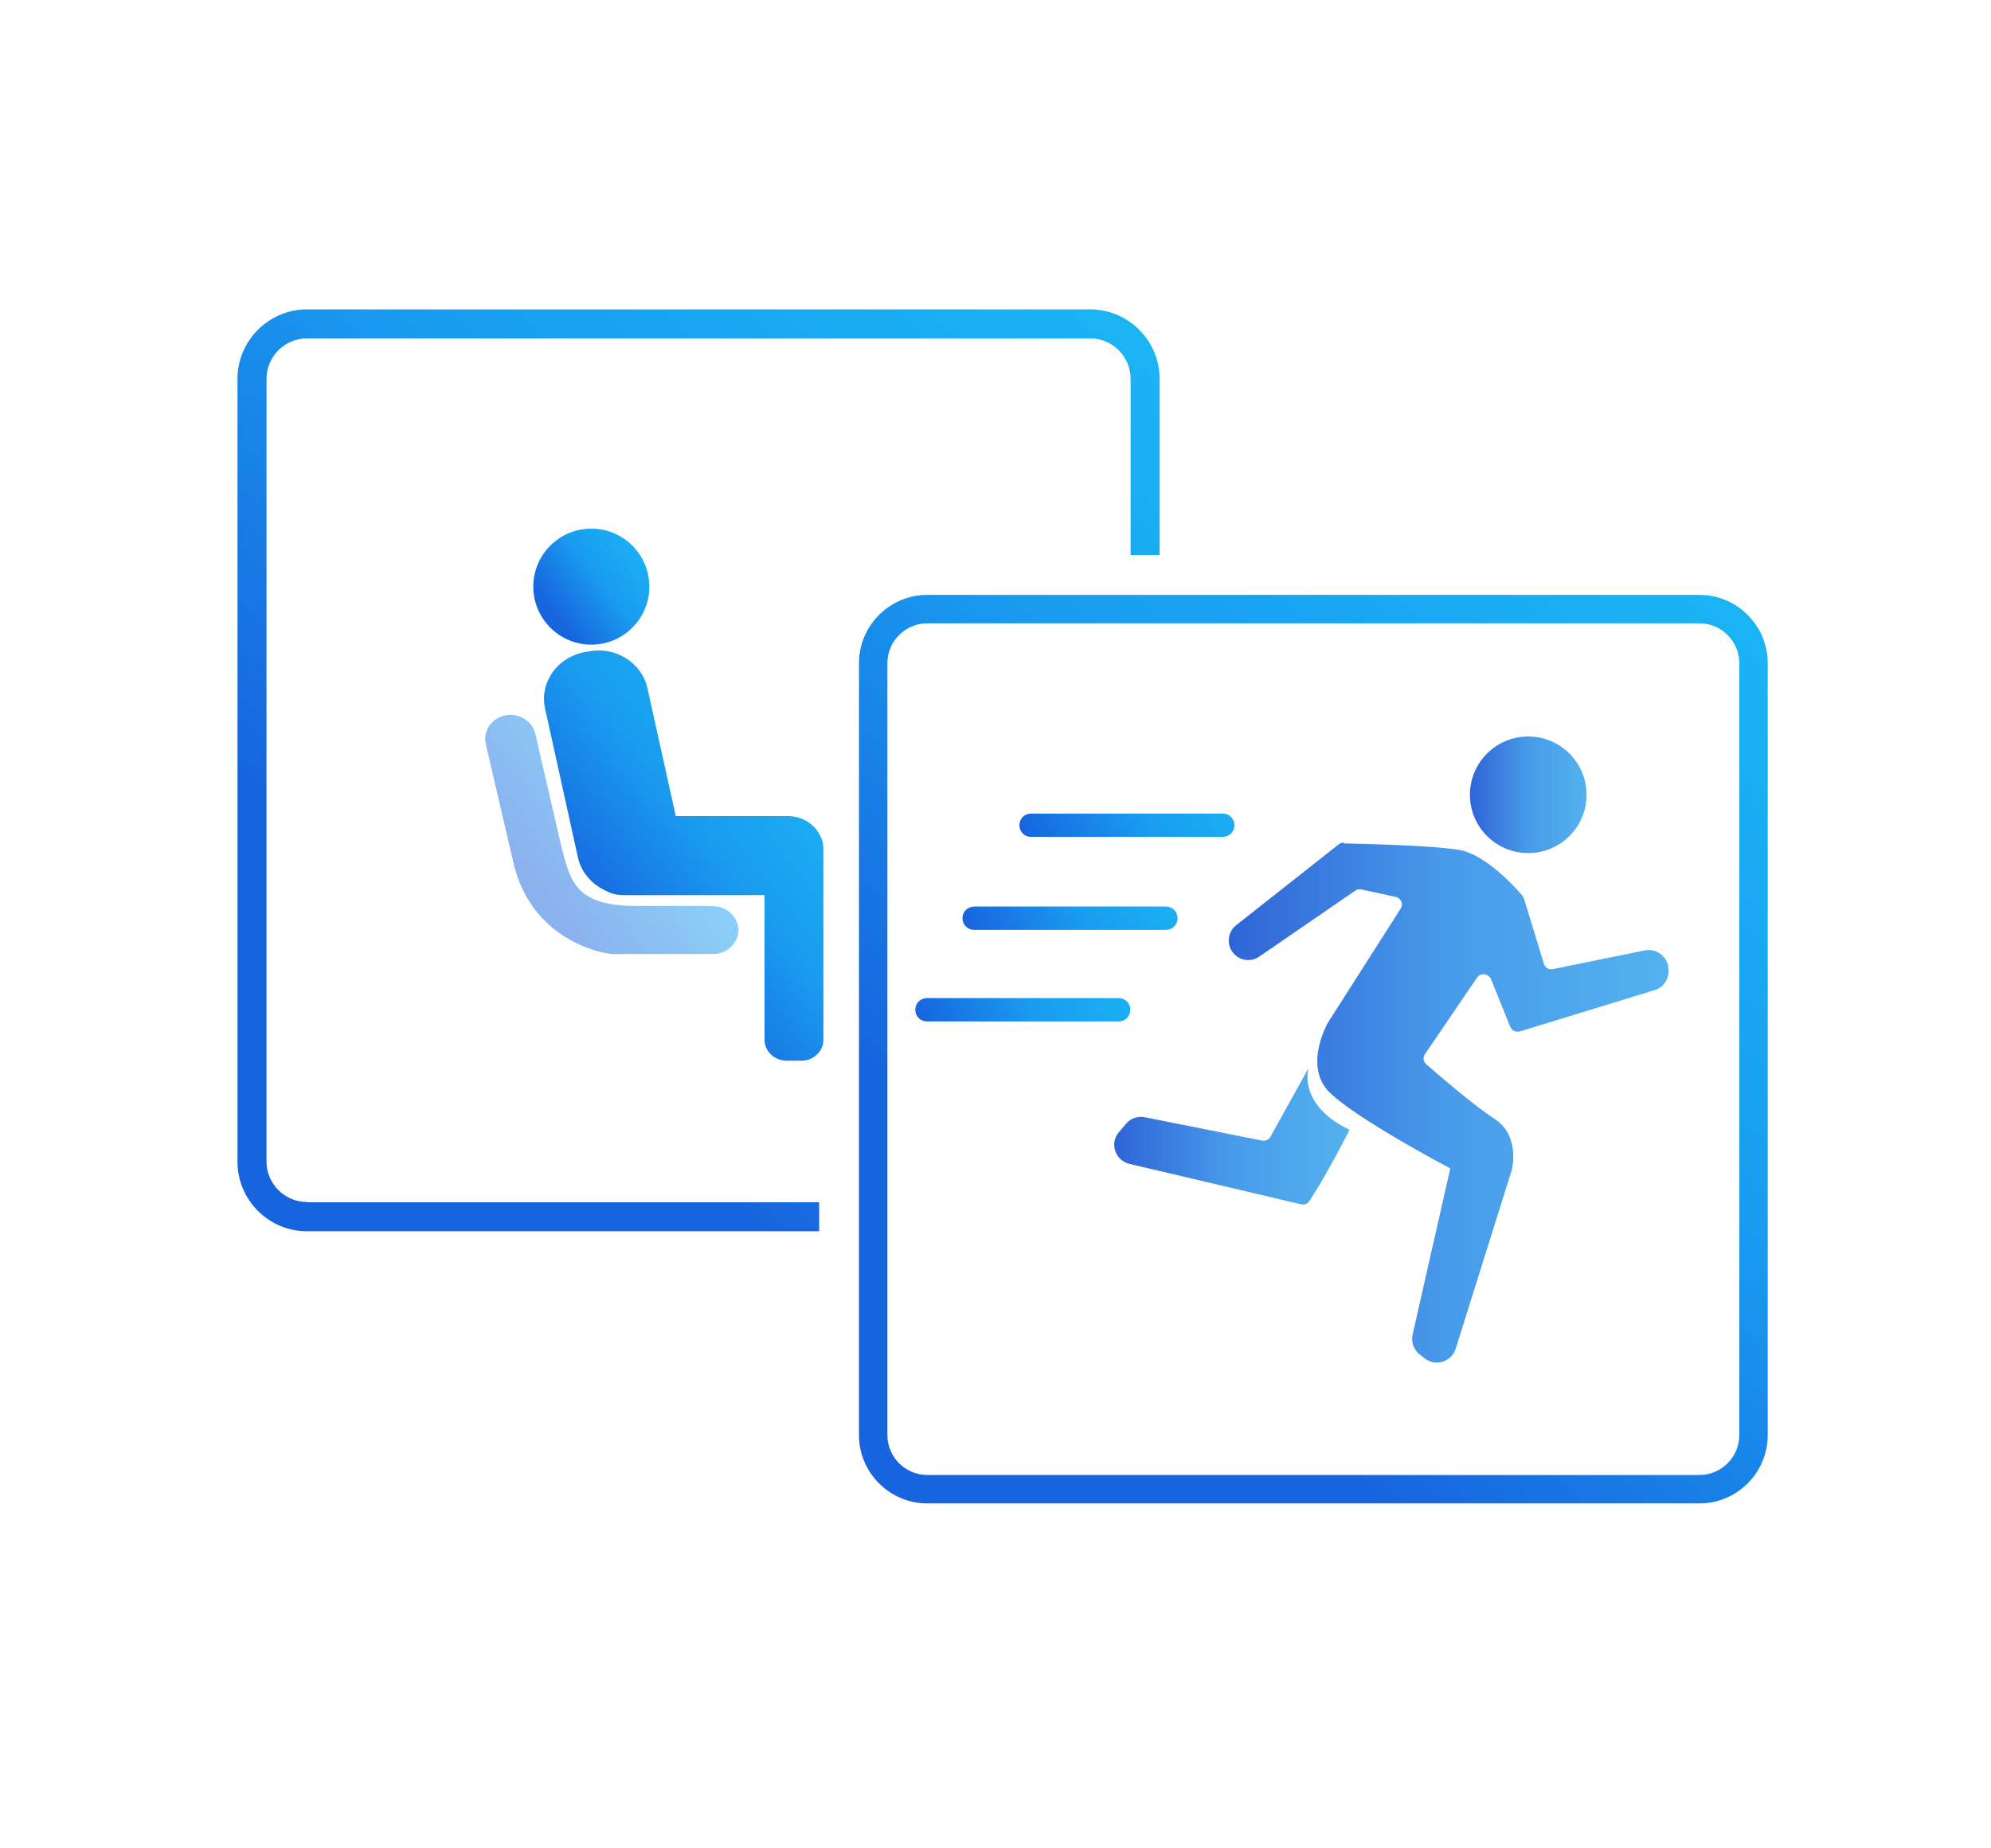
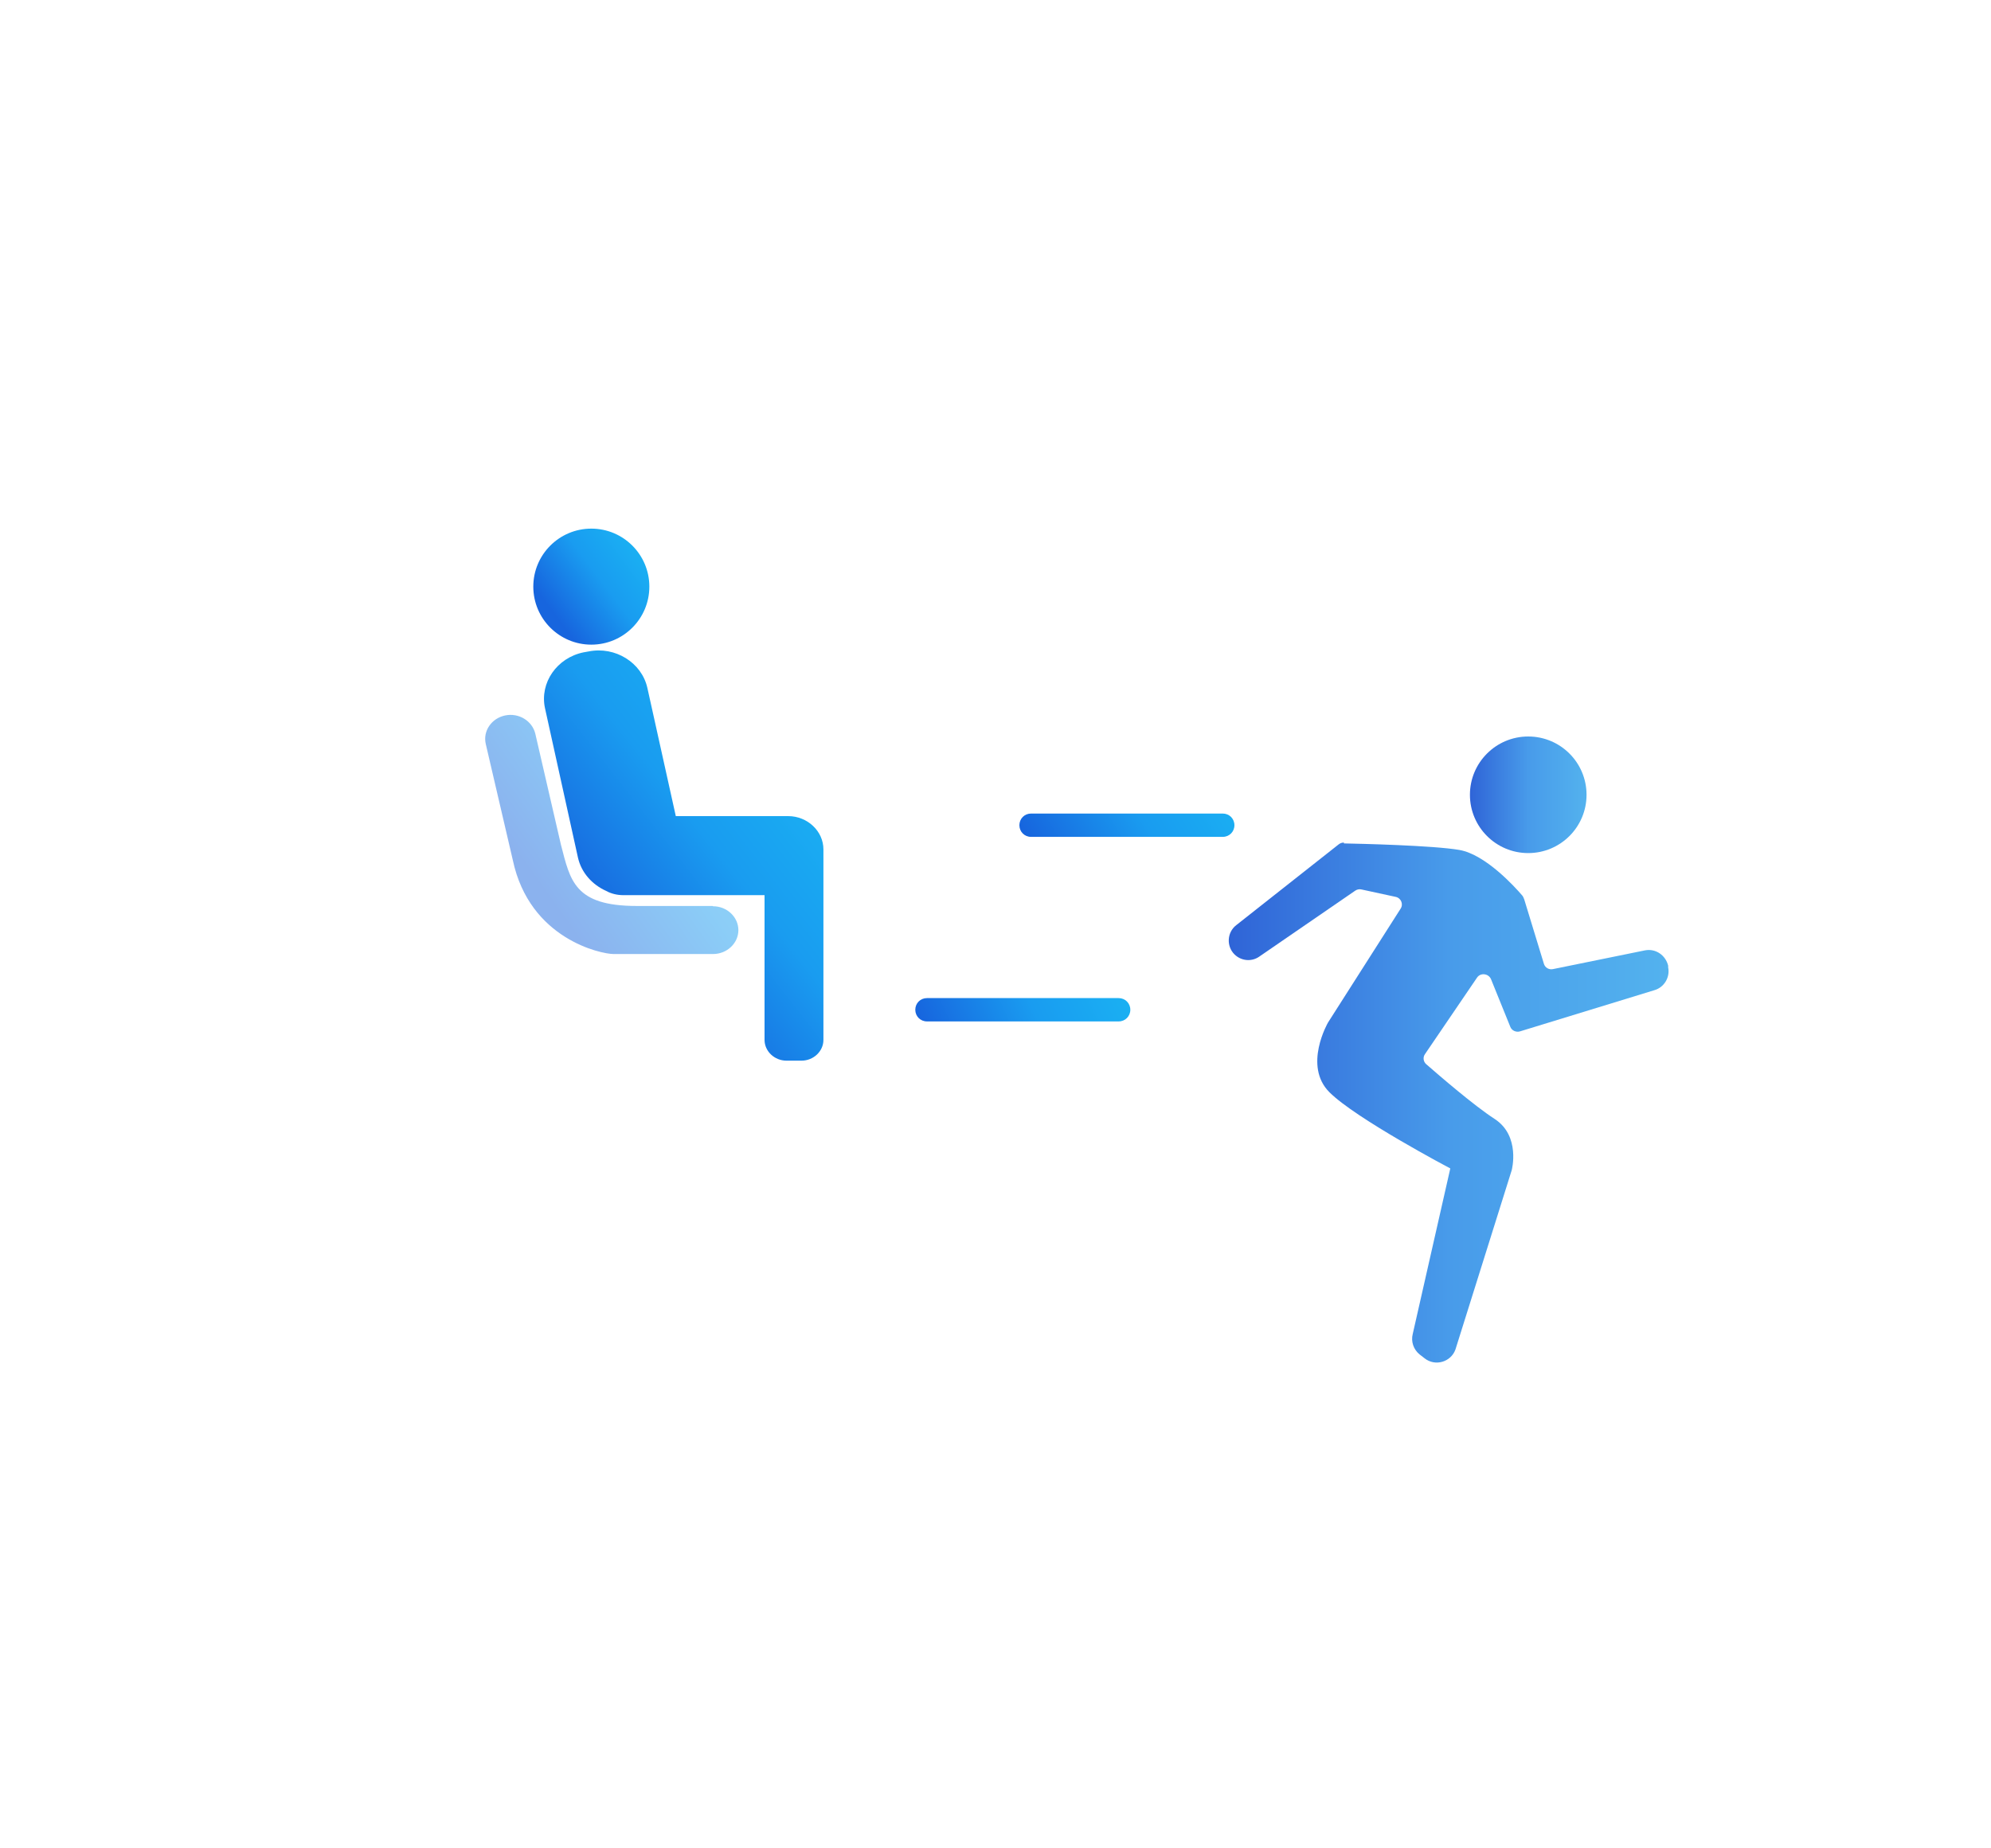
<svg xmlns="http://www.w3.org/2000/svg" xmlns:xlink="http://www.w3.org/1999/xlink" id="Livello_1" viewBox="0 0 70 65">
  <defs>
    <style>.cls-1{fill:url(#linear-gradient-2);}.cls-2{fill:url(#linear-gradient-8);opacity:.5;}.cls-3{fill:#fff;opacity:0;}.cls-4{fill:url(#linear-gradient-6);}.cls-5{fill:url(#linear-gradient-11);}.cls-6{fill:url(#linear-gradient-10);}.cls-7{fill:url(#linear-gradient-5);}.cls-8{fill:url(#linear-gradient-7);}.cls-9{fill:url(#linear-gradient-9);}.cls-10{fill:url(#linear-gradient-3);}.cls-11{fill:url(#linear-gradient);}.cls-12{fill:url(#linear-gradient-4);}</style>
    <linearGradient id="linear-gradient" x1="51.68" y1="27.95" x2="55.79" y2="27.95" gradientUnits="userSpaceOnUse">
      <stop offset="0" stop-color="#2f64d7" />
      <stop offset=".5" stop-color="#489bea" />
      <stop offset="1" stop-color="#53b2ee" />
    </linearGradient>
    <linearGradient id="linear-gradient-2" x1="43.21" y1="38.77" x2="58.67" y2="38.77" xlink:href="#linear-gradient" />
    <linearGradient id="linear-gradient-3" x1="39.18" y1="39.97" x2="47.46" y2="39.97" xlink:href="#linear-gradient" />
    <linearGradient id="linear-gradient-4" x1="39.39" y1="44.8" x2="60.22" y2="20.56" gradientUnits="userSpaceOnUse">
      <stop offset="0" stop-color="#1765de" />
      <stop offset=".5" stop-color="#199cf0" />
      <stop offset="1" stop-color="#1ab4f3" />
    </linearGradient>
    <linearGradient id="linear-gradient-5" x1="14.57" y1="32.47" x2="35.8" y2="7.99" xlink:href="#linear-gradient-4" />
    <linearGradient id="linear-gradient-6" x1="19.49" y1="21.61" x2="22.75" y2="19.15" xlink:href="#linear-gradient-4" />
    <linearGradient id="linear-gradient-7" x1="21.11" y1="32.63" x2="28.86" y2="26.59" xlink:href="#linear-gradient-4" />
    <linearGradient id="linear-gradient-8" x1="18.91" y1="31.19" x2="26.14" y2="26.01" xlink:href="#linear-gradient-4" />
    <linearGradient id="linear-gradient-9" x1="36.9" y1="30.71" x2="43.32" y2="26.73" xlink:href="#linear-gradient-4" />
    <linearGradient id="linear-gradient-10" x1="34.52" y1="33.74" x2="41.37" y2="30.55" xlink:href="#linear-gradient-4" />
    <linearGradient id="linear-gradient-11" x1="32.84" y1="36.95" x2="39.71" y2="33.8" xlink:href="#linear-gradient-4" />
  </defs>
-   <rect class="cls-3" width="70" height="65" />
  <g>
    <g>
      <circle class="cls-11" cx="53.73" cy="27.95" r="2.05" />
      <path class="cls-1" d="M47.25,29.63c-.06,0-.13,.02-.18,.06l-3.6,2.84c-.33,.25-.36,.74-.07,1.03h0c.23,.23,.59,.27,.86,.09l3.39-2.33c.06-.04,.14-.06,.22-.04l1.2,.26c.19,.04,.28,.26,.17,.42l-2.55,4s-.88,1.52,.05,2.45,4.25,2.68,4.25,2.68l-1.32,5.82c-.07,.27,.03,.55,.24,.72l.18,.14c.37,.29,.92,.13,1.08-.31l1.98-6.31s.32-1.2-.6-1.8c-.74-.48-1.94-1.52-2.4-1.92-.11-.09-.13-.25-.05-.36l1.83-2.69c.12-.18,.4-.15,.49,.05l.68,1.68c.05,.13,.2,.2,.34,.16l4.73-1.45c.34-.1,.55-.45,.48-.8v-.06c-.09-.37-.44-.61-.81-.54l-3.24,.66c-.14,.03-.28-.05-.32-.19l-.69-2.26c-.02-.05-.04-.11-.08-.15-.25-.29-1.28-1.43-2.2-1.59s-3.52-.22-4.06-.23Z" />
-       <path class="cls-10" d="M46,37.58s-.38,1.28,1.45,2.15c-.7,1.37-1.2,2.18-1.41,2.5-.06,.1-.18,.15-.3,.12l-6.03-1.42c-.51-.12-.71-.74-.36-1.13l.25-.29c.16-.19,.41-.27,.65-.22l4.12,.82c.12,.02,.24-.03,.3-.14l1.32-2.38Z" />
    </g>
-     <path class="cls-12" d="M59.75,21.92c.77,0,1.4,.63,1.4,1.4v27.15c0,.77-.63,1.4-1.4,1.4h-27.15c-.77,0-1.4-.63-1.4-1.4V23.32c0-.77,.63-1.4,1.4-1.4h27.15m0-1h-27.15c-1.32,0-2.4,1.08-2.4,2.4v27.15c0,1.32,1.08,2.4,2.4,2.4h27.15c1.32,0,2.4-1.08,2.4-2.4V23.32c0-1.32-1.08-2.4-2.4-2.4h0Z" />
-     <path class="cls-7" d="M10.79,42.27c-.78,0-1.42-.64-1.42-1.42V13.32c0-.78,.64-1.42,1.42-1.42h27.54c.78,0,1.42,.64,1.42,1.42v6.2h1.02v-6.2c0-1.34-1.1-2.44-2.44-2.44H10.79c-1.34,0-2.44,1.1-2.44,2.44v27.54c0,1.34,1.1,2.44,2.44,2.44H28.8v-1.02H10.79Z" />
    <g>
      <circle class="cls-4" cx="20.79" cy="20.63" r="2.04" />
      <path class="cls-8" d="M28.95,30.12v-.25c0-.64-.56-1.17-1.24-1.17h-3.95s-1-4.51-1-4.51c-.2-.89-1.13-1.47-2.07-1.28l-.17,.03c-.94,.19-1.55,1.07-1.36,1.96l1.16,5.26c.12,.53,.5,.95,.99,1.17,.18,.1,.39,.15,.61,.15h4.96s0,5.09,0,5.09c0,.4,.35,.73,.77,.73h.53c.42,0,.77-.33,.77-.73v-6.36s0-.06,0-.09Z" />
      <path class="cls-2" d="M25.05,31.86h-2.66s0,0,0,0c-2.2,0-2.34-.89-2.67-2.16l-.9-3.9c-.11-.45-.58-.74-1.06-.64h0c-.48,.1-.79,.55-.68,1.01l.95,4.08h0c.59,2.78,3.11,3.3,3.54,3.3h.36s.04,0,.06,0h3.08c.49,0,.89-.38,.89-.84s-.4-.84-.89-.84Z" />
    </g>
    <path class="cls-9" d="M42.99,29.43h-6.74c-.23,0-.41-.18-.41-.41s.18-.41,.41-.41h6.74c.23,0,.41,.18,.41,.41s-.18,.41-.41,.41Z" />
-     <path class="cls-6" d="M40.99,32.7h-6.74c-.23,0-.41-.18-.41-.41s.18-.41,.41-.41h6.74c.23,0,.41,.18,.41,.41s-.18,.41-.41,.41Z" />
    <path class="cls-5" d="M39.33,35.92h-6.74c-.23,0-.41-.18-.41-.41s.18-.41,.41-.41h6.74c.23,0,.41,.18,.41,.41s-.18,.41-.41,.41Z" />
  </g>
</svg>